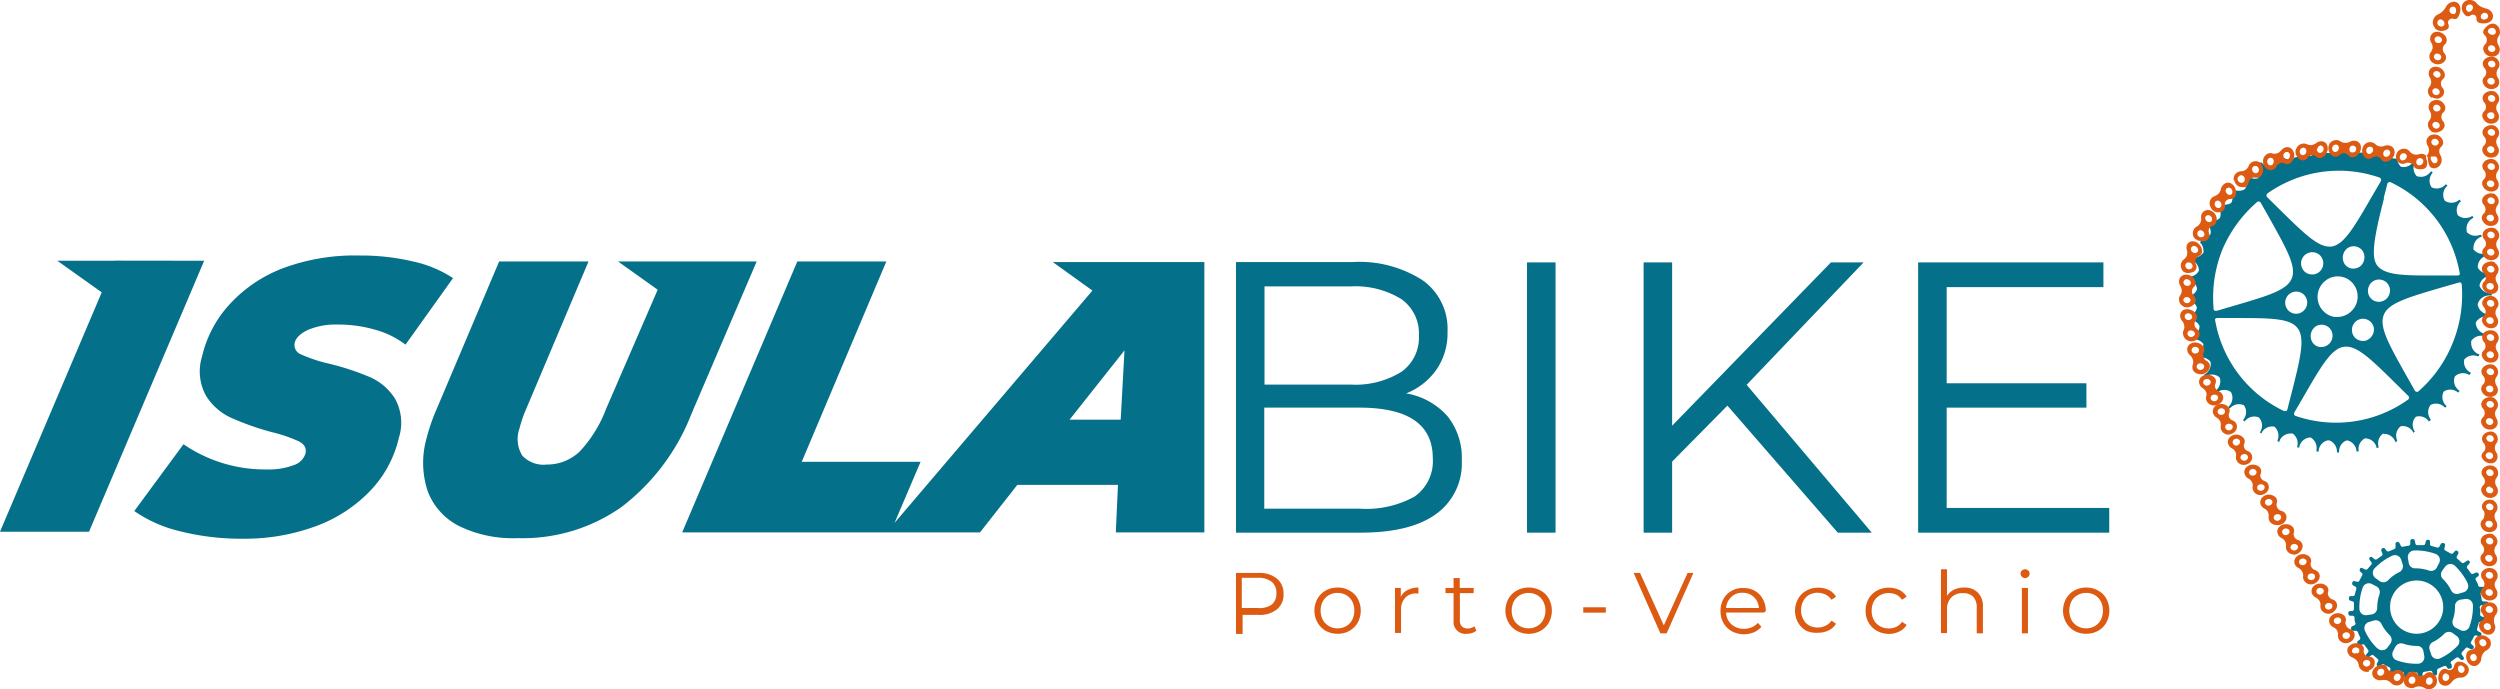
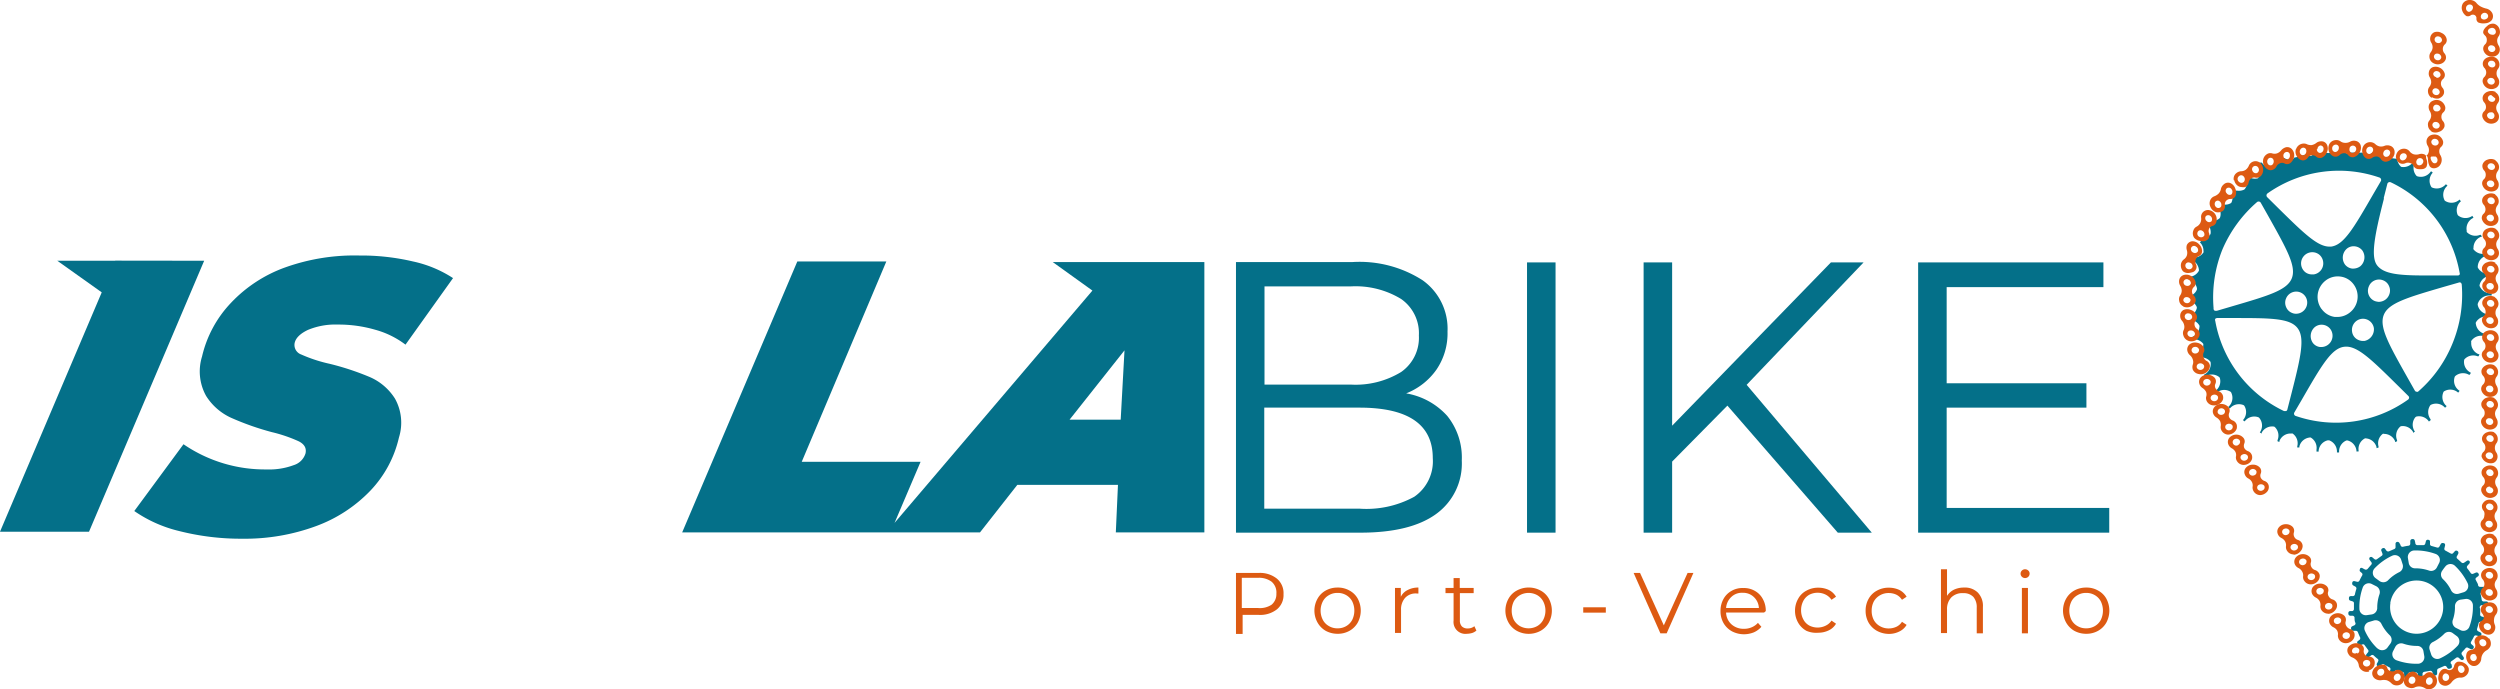
<svg xmlns="http://www.w3.org/2000/svg" viewBox="0 0 210.36 58">
  <defs>
    <style>.cls-1,.cls-3{fill:#047089;}.cls-1{fill-rule:evenodd;}.cls-2{fill:#dd5a12;}</style>
  </defs>
  <g id="Calque_2" data-name="Calque 2">
    <g id="Calque_1-2" data-name="Calque 1">
      <path class="cls-1" d="M209.57,24.87h.09v-.19h-.09a1,1,0,0,1-.92-.6.19.19,0,0,1,0-.13,1,1,0,0,1,.82-.74l.1,0,0-.18h-.08a1,1,0,0,1-1-.52.43.43,0,0,1,0-.11,1,1,0,0,1,.73-.89l.09,0-.05-.18-.08,0a1,1,0,0,1-1.05-.35.17.17,0,0,1,0-.12,1,1,0,0,1,.61-.93l.09,0-.07-.17-.08,0a1,1,0,0,1-1.12-.24.47.47,0,0,1,0-.1,1,1,0,0,1,.48-1.05l.09-.05-.1-.16-.07.05a1,1,0,0,1-1.1-.06.21.21,0,0,1-.08-.11A1,1,0,0,1,207,17l.07-.06-.11-.15-.07.06a1,1,0,0,1-1.14.06.16.16,0,0,1-.07-.09,1,1,0,0,1,.19-1.13l.07-.07-.13-.12-.06.06a1,1,0,0,1-1.08.23.16.16,0,0,1-.1-.08,1,1,0,0,1,.07-1.11l.06-.08-.14-.11-.06.07a1,1,0,0,1-1.08.36.17.17,0,0,1-.1-.06,1,1,0,0,1-.1-1.15l.05-.08-.16-.09,0,.08a1,1,0,0,1-1,.51.14.14,0,0,1-.12-.06,1,1,0,0,1-.28-.63,4,4,0,0,1-.5-.06.94.94,0,0,1-.56.16.2.2,0,0,1-.11,0,1,1,0,0,1-.31-.38,3.68,3.68,0,0,1-.57-.26,1,1,0,0,1-.51.26.2.2,0,0,1-.13,0,.91.91,0,0,1-.24-.24,5.68,5.68,0,0,1-.59,0l-.45,0a.69.69,0,0,1-.15.07h-.11a1,1,0,0,1-.22-.13h-.08a6.17,6.17,0,0,1-1,.09h-.08l-.08,0a.2.2,0,0,1-.13,0l-.06,0a4.58,4.58,0,0,1-.53,0,5,5,0,0,1-.56,0,.84.84,0,0,1-.28.25.2.2,0,0,1-.11,0A1.07,1.07,0,0,1,194,13a4.74,4.74,0,0,1-.95.26,1.07,1.07,0,0,1-.18.19.22.22,0,0,1-.13,0,1,1,0,0,1-.53-.15h-.09l-.42.16a1,1,0,0,1-.28.58.27.27,0,0,1-.1.06,1,1,0,0,1-1-.42h-.22l0,0a1,1,0,0,1-.07,1.11A.21.21,0,0,1,190,15a1,1,0,0,1-1.05-.35l-.05-.07,0,0c0,.05,0,.11,0,.16h0a1,1,0,0,1,0,1.15.27.27,0,0,1-.08.07,1,1,0,0,1-.64.07c-.11.14-.22.28-.34.41a1,1,0,0,1-.06.56.16.16,0,0,1-.08.1.91.91,0,0,1-.64.1c-.08.18-.16.36-.25.53a.94.94,0,0,1,0,.55.21.21,0,0,1-.06.1,1,1,0,0,1-.54.22l-.1.1c-.05.15-.11.3-.17.44a1.09,1.09,0,0,1,.07.51.27.27,0,0,1-.06.12,1,1,0,0,1-.55.28c-.09.12-.19.23-.29.34a1,1,0,0,1,.3.74.2.2,0,0,1,0,.11,1,1,0,0,1-1.07.41l-.09,0-.05.18.09,0a1,1,0,0,1,.73.83.31.31,0,0,1,0,.13,1,1,0,0,1-1,.5h-.09l0,.18h.08a1,1,0,0,1,.85.78.45.45,0,0,1,0,.11.93.93,0,0,1-.38.45,5.58,5.58,0,0,1,.13.69.9.9,0,0,1,.23.32.23.23,0,0,1,0,.14.93.93,0,0,1-.18.34s0,.07,0,.1a6,6,0,0,1,0,.61.91.91,0,0,1,.41.39.26.26,0,0,1,0,.11,1,1,0,0,1-.73.89l-.09,0,0,.18.09,0a1,1,0,0,1,1.05.35.25.25,0,0,1,0,.12,1,1,0,0,1-.61.93l-.09,0,.07.17.08,0a1,1,0,0,1,1.11.23.24.24,0,0,1,.06.11,1,1,0,0,1-.48,1l-.09.05.09.16.08-.05a1,1,0,0,1,1.1.06.21.21,0,0,1,.08.11,1,1,0,0,1-.36,1.06l-.07.06.11.14.07-.06a1,1,0,0,1,1.14-.06.16.16,0,0,1,.07.09,1,1,0,0,1-.19,1.13l-.07.07.13.13.06-.07a1,1,0,0,1,1.08-.23.18.18,0,0,1,.1.09,1,1,0,0,1-.07,1.11l-.06.07.14.11.06-.07A1,1,0,0,1,190,35.1a.21.21,0,0,1,.1.06,1,1,0,0,1,.1,1.15l-.05.08.16.09,0-.08a1,1,0,0,1,1-.51.17.17,0,0,1,.12.06,1,1,0,0,1,.21,1.09l0,.09.16.06,0-.08a1,1,0,0,1,1-.63.23.23,0,0,1,.11,0,1,1,0,0,1,.39,1.08l0,.09.18,0,0-.09a1,1,0,0,1,.83-.74.2.2,0,0,1,.13,0,1,1,0,0,1,.48,1V38l.18,0v-.09a1,1,0,0,1,.77-.86h.05l.06,0a1,1,0,0,1,.66.93v.09h.18V38a1,1,0,0,1,.6-.93.23.23,0,0,1,.14,0,1,1,0,0,1,.72.83l0,.09.18,0,0-.1a1,1,0,0,1,.53-1,.18.18,0,0,1,.11,0,1,1,0,0,1,.87.73l0,.09.17-.05,0-.09a1,1,0,0,1,.35-1.06.15.15,0,0,1,.13,0,1,1,0,0,1,.91.61l0,.08.17-.07,0-.09a1,1,0,0,1,.24-1.12.21.21,0,0,1,.1-.06,1,1,0,0,1,1,.48l0,.08.16-.1-.05-.08a1,1,0,0,1,.07-1.11.28.28,0,0,1,.11-.08,1,1,0,0,1,1,.35l.05.07.14-.11,0-.08a1,1,0,0,1-.05-1.14.2.2,0,0,1,.08-.08,1,1,0,0,1,1.13.19l.06.06.13-.14-.07-.06a1,1,0,0,1-.21-1.09.16.16,0,0,1,.08-.1,1,1,0,0,1,1.1.06l.07.06.12-.15-.08-.06a1,1,0,0,1-.34-1.09.21.21,0,0,1,.06-.1,1,1,0,0,1,1.14-.11l.08,0,.09-.16-.08-.05a1,1,0,0,1-.49-1,.17.17,0,0,1,.06-.12,1,1,0,0,1,1.08-.22l.08,0,.07-.18-.08,0a1,1,0,0,1-.61-1,.2.2,0,0,1,0-.11,1,1,0,0,1,1.07-.41l.09,0,.05-.19-.09,0a1,1,0,0,1-.73-.83.21.21,0,0,1,0-.13,1,1,0,0,1,1-.5h.09l0-.18h-.09a1,1,0,0,1-.84-.77.25.25,0,0,1,0-.12A1,1,0,0,1,209.57,24.87Zm-9-8.18.31-1.22a.21.21,0,0,1,.11-.13.23.23,0,0,1,.18,0,10.43,10.43,0,0,1,5.79,7.6.21.21,0,0,1,0,.17.2.2,0,0,1-.16.07H204.1c-2.28,0-3.51-.13-4.07-.84S199.78,19.88,200.6,16.69ZM194,22.92a.94.94,0,1,1,1.13-1.51.93.93,0,0,1,.35.62.94.94,0,0,1-.79,1.06h-.14A.91.91,0,0,1,194,22.92Zm.07,2.89a.94.94,0,0,1-.87.59.8.8,0,0,1-.34-.07.88.88,0,0,1-.5-.5.9.9,0,0,1,0-.72.92.92,0,1,1,1.71.7Zm.71,1.71a.91.91,0,0,1,.69-.19.93.93,0,0,1,.61.35h0a.95.95,0,0,1-.75,1.52h-.11a.89.89,0,0,1-.61-.35A1,1,0,0,1,194.78,27.52Zm.57-1.51a1.73,1.73,0,0,1,.32-2.39,1.66,1.66,0,0,1,1.25-.35,1.63,1.63,0,0,1,1.11.64h0a1.71,1.71,0,0,1-.31,2.39,1.68,1.68,0,0,1-1.05.37l-.2,0A1.64,1.64,0,0,1,195.35,26Zm2.13-5.09a.89.89,0,0,1,.69-.19.93.93,0,0,1,.61.35,1,1,0,0,1-.17,1.32,1,1,0,0,1-.58.2h-.11a.91.91,0,0,1-.61-.35A1,1,0,0,1,197.48,20.92Zm1.22,5.91a.93.93,0,0,1,1.05.8,1,1,0,0,1-.8,1.06h-.14a1,1,0,0,1-.55-.19.89.89,0,0,1-.35-.62A.94.94,0,0,1,198.7,26.83Zm.62-2.72a.92.92,0,0,1,1.21-.52.88.88,0,0,1,.5.5.9.9,0,0,1,0,.72.93.93,0,0,1-.5.51,1,1,0,0,1-.37.08,1.37,1.37,0,0,1-.34-.07A.93.93,0,0,1,199.32,24.11Zm-8.56-7.81a10.42,10.42,0,0,1,9.46-1.36.18.18,0,0,1,.12.12.2.2,0,0,1,0,.17l-.63,1.08c-1.65,2.86-2.48,4.3-3.56,4.44H196c-1,0-2.17-1.14-4.34-3.28l-.88-.87a.21.21,0,0,1,0-.31Zm-4.5,9.63A10.8,10.8,0,0,1,187,21,11,11,0,0,1,189.92,17a.21.21,0,0,1,.31.06l.61,1.08c1.59,2.84,2.4,4.27,2,5.28s-2,1.47-5.11,2.38l-1.19.35h-.06l-.11,0A.2.2,0,0,1,186.26,25.93Zm6.52,7.31-.31,1.21a.19.19,0,0,1-.11.14l-.08,0-.09,0A10.43,10.43,0,0,1,186.4,27a.21.21,0,0,1,0-.17.24.24,0,0,1,.16-.07h1.23c3.23,0,4.86,0,5.52.83S193.61,30,192.78,33.24Zm9.85.38A10.43,10.43,0,0,1,193.17,35a.2.2,0,0,1-.11-.3l.63-1.08c1.65-2.86,2.48-4.3,3.55-4.44s2.23,1,4.53,3.27l.88.87a.19.19,0,0,1,.06.16A.22.22,0,0,1,202.63,33.62Zm3.73-4.71a10.67,10.67,0,0,1-2.9,4.05.19.19,0,0,1-.13,0h0a.18.18,0,0,1-.14-.1l-.61-1.08c-1.6-2.84-2.4-4.27-2-5.28s2-1.47,5.11-2.38l1.19-.34a.2.2,0,0,1,.17,0,.24.24,0,0,1,.09.15A10.8,10.8,0,0,1,206.36,28.91Z" />
      <path class="cls-2" d="M107.42,48.67A1.58,1.58,0,0,1,108,50a1.55,1.55,0,0,1-.55,1.27,2.28,2.28,0,0,1-1.52.47h-1.37v1.6H104V48.21h1.9A2.28,2.28,0,0,1,107.42,48.67ZM107,50.88a1.16,1.16,0,0,0,.4-.93,1.19,1.19,0,0,0-.4-1,1.78,1.78,0,0,0-1.16-.33h-1.35v2.54h1.35A1.78,1.78,0,0,0,107,50.88Z" />
      <path class="cls-2" d="M111.55,53.08a1.86,1.86,0,0,1-.69-.7,2.05,2.05,0,0,1,0-2,1.76,1.76,0,0,1,.69-.69,2,2,0,0,1,1-.25,1.94,1.94,0,0,1,1,.25,1.72,1.72,0,0,1,.7.69,2.13,2.13,0,0,1,0,2,1.81,1.81,0,0,1-.7.7,2,2,0,0,1-1,.25A2.09,2.09,0,0,1,111.55,53.08Zm1.73-.4a1.32,1.32,0,0,0,.5-.52,1.78,1.78,0,0,0,0-1.56,1.32,1.32,0,0,0-.5-.52,1.4,1.4,0,0,0-.73-.19,1.37,1.37,0,0,0-.73.19,1.28,1.28,0,0,0-.51.52,1.7,1.7,0,0,0,0,1.56,1.28,1.28,0,0,0,.51.52,1.37,1.37,0,0,0,.73.19A1.4,1.4,0,0,0,113.28,52.68Z" />
      <path class="cls-2" d="M118.46,49.64a1.86,1.86,0,0,1,.89-.2v.5h-.12a1.21,1.21,0,0,0-1,.37,1.44,1.44,0,0,0-.34,1v1.95h-.51V49.47h.49v.75A1.22,1.22,0,0,1,118.46,49.64Z" />
      <path class="cls-2" d="M124.23,53.06a1.07,1.07,0,0,1-.35.2,1.76,1.76,0,0,1-.45.07,1,1,0,0,1-1.12-1.11V49.91h-.68v-.44h.68v-.83h.52v.83H124v.44h-1.16v2.28a.71.71,0,0,0,.17.52.66.66,0,0,0,.49.17.84.84,0,0,0,.31-.05.77.77,0,0,0,.25-.14Z" />
      <path class="cls-2" d="M127.63,53.08a1.81,1.81,0,0,1-.7-.7,2.05,2.05,0,0,1,0-2,1.72,1.72,0,0,1,.7-.69,2.09,2.09,0,0,1,2,0,1.72,1.72,0,0,1,.7.69,2.13,2.13,0,0,1,0,2,1.81,1.81,0,0,1-.7.7,2.09,2.09,0,0,1-2,0Zm1.72-.4a1.32,1.32,0,0,0,.5-.52,1.7,1.7,0,0,0,0-1.56,1.32,1.32,0,0,0-.5-.52,1.5,1.5,0,0,0-1.46,0,1.41,1.41,0,0,0-.51.52,1.78,1.78,0,0,0,0,1.56,1.41,1.41,0,0,0,.51.52,1.5,1.5,0,0,0,1.46,0Z" />
      <path class="cls-2" d="M133.22,51.1h1.9v.45h-1.9Z" />
      <path class="cls-2" d="M142.49,48.21l-2.25,5.08h-.53l-2.25-5.08H138l2,4.41,2-4.41Z" />
      <path class="cls-2" d="M148.44,51.54h-3.2a1.38,1.38,0,0,0,.46,1,1.51,1.51,0,0,0,1.05.37,1.57,1.57,0,0,0,.65-.13,1.46,1.46,0,0,0,.52-.37l.29.33a1.78,1.78,0,0,1-.64.47,2.24,2.24,0,0,1-.84.16,2.19,2.19,0,0,1-1-.25,1.84,1.84,0,0,1-.71-.7,2,2,0,0,1-.25-1,2.05,2.05,0,0,1,.24-1,1.71,1.71,0,0,1,.67-.69,1.8,1.8,0,0,1,1-.25,1.83,1.83,0,0,1,1,.25,1.69,1.69,0,0,1,.66.69,2,2,0,0,1,.24,1Zm-2.77-1.3a1.4,1.4,0,0,0-.43.92H148a1.35,1.35,0,0,0-.42-.92,1.3,1.3,0,0,0-.94-.36A1.28,1.28,0,0,0,145.67,50.24Z" />
      <path class="cls-2" d="M152,53.08a1.79,1.79,0,0,1-.7-.69,2,2,0,0,1-.26-1,2,2,0,0,1,.26-1,1.66,1.66,0,0,1,.7-.69,2,2,0,0,1,1-.25,2.07,2.07,0,0,1,.88.19,1.46,1.46,0,0,1,.61.57l-.38.26a1.31,1.31,0,0,0-.48-.43,1.53,1.53,0,0,0-1.38,0,1.28,1.28,0,0,0-.51.52,1.67,1.67,0,0,0-.19.78,1.61,1.61,0,0,0,.19.78,1.22,1.22,0,0,0,.51.52,1.53,1.53,0,0,0,1.38,0,1.2,1.2,0,0,0,.48-.42l.38.26a1.38,1.38,0,0,1-.61.56,2,2,0,0,1-.88.2A2.07,2.07,0,0,1,152,53.08Z" />
      <path class="cls-2" d="M157.93,53.08a1.86,1.86,0,0,1-.7-.69,2,2,0,0,1-.25-1,2,2,0,0,1,.25-1,1.72,1.72,0,0,1,.7-.69,2,2,0,0,1,1-.25,2.11,2.11,0,0,1,.89.19,1.52,1.52,0,0,1,.61.57l-.39.26a1.21,1.21,0,0,0-.47-.43,1.53,1.53,0,0,0-.64-.14,1.43,1.43,0,0,0-.74.19,1.37,1.37,0,0,0-.52.52,1.66,1.66,0,0,0-.18.78,1.61,1.61,0,0,0,.18.78,1.3,1.3,0,0,0,.52.52,1.43,1.43,0,0,0,.74.19,1.53,1.53,0,0,0,.64-.14,1.12,1.12,0,0,0,.47-.42l.39.26a1.4,1.4,0,0,1-.62.56,1.93,1.93,0,0,1-.88.2A2.13,2.13,0,0,1,157.93,53.08Z" />
      <path class="cls-2" d="M166.42,49.86a1.61,1.61,0,0,1,.43,1.22v2.21h-.52V51.13a1.31,1.31,0,0,0-.29-.91,1.13,1.13,0,0,0-.85-.31,1.31,1.31,0,0,0-1,.36,1.41,1.41,0,0,0-.36,1v2h-.51V47.9h.51v2.24a1.46,1.46,0,0,1,.58-.52,1.93,1.93,0,0,1,.85-.18A1.54,1.54,0,0,1,166.42,49.86Z" />
      <path class="cls-2" d="M170.13,48.53a.36.36,0,0,1,0-.52.37.37,0,0,1,.27-.11.39.39,0,0,1,.27.11.34.34,0,0,1,.11.25.37.37,0,0,1-.11.27.39.39,0,0,1-.27.11A.37.37,0,0,1,170.13,48.53Zm0,.94h.51v3.82h-.51Z" />
      <path class="cls-2" d="M174.54,53.08a1.86,1.86,0,0,1-.69-.7,2.05,2.05,0,0,1,0-2,1.76,1.76,0,0,1,.69-.69,2,2,0,0,1,1-.25,1.92,1.92,0,0,1,1,.25,1.72,1.72,0,0,1,.7.69,2.13,2.13,0,0,1,0,2,1.81,1.81,0,0,1-.7.7,2,2,0,0,1-1,.25A2.09,2.09,0,0,1,174.54,53.08Zm1.73-.4a1.32,1.32,0,0,0,.5-.52,1.78,1.78,0,0,0,0-1.56,1.32,1.32,0,0,0-.5-.52,1.4,1.4,0,0,0-.73-.19,1.37,1.37,0,0,0-.73.19,1.28,1.28,0,0,0-.51.52,1.78,1.78,0,0,0,0,1.56,1.28,1.28,0,0,0,.51.52,1.37,1.37,0,0,0,.73.19A1.4,1.4,0,0,0,176.27,52.68Z" />
      <polygon class="cls-3" points="9.7 21.93 9.69 21.94 4.82 21.94 8.56 24.6 0 44.74 7.49 44.74 17.18 21.94 9.7 21.93" />
      <path class="cls-3" d="M25.91,27.76a6,6,0,0,1,2.51-.45,11.06,11.06,0,0,1,3.13.43A7.45,7.45,0,0,1,34.12,29l4-5.6A10,10,0,0,0,34.75,22a19,19,0,0,0-4.5-.5A17.31,17.31,0,0,0,24,22.5a11.72,11.72,0,0,0-4.58,3A9.73,9.73,0,0,0,17,30a4.23,4.23,0,0,0,.34,3.31,4.87,4.87,0,0,0,2.12,1.85,23,23,0,0,0,3.41,1.2,12.27,12.27,0,0,1,2.28.78c.46.24.65.56.56,1a1.49,1.49,0,0,1-1,1,5.89,5.89,0,0,1-2.27.36,12.12,12.12,0,0,1-7-2.12L11.3,43a11.21,11.21,0,0,0,3.8,1.69,21.1,21.1,0,0,0,5.28.64,17.29,17.29,0,0,0,6.21-1.06,12.1,12.1,0,0,0,4.59-3,9.57,9.57,0,0,0,2.39-4.46,4.16,4.16,0,0,0-.33-3.26,4.71,4.71,0,0,0-2.14-1.83,22.52,22.52,0,0,0-3.37-1.11,12.3,12.3,0,0,1-2.38-.78.85.85,0,0,1-.55-1C24.9,28.43,25.26,28.07,25.91,27.76Z" />
-       <path class="cls-3" d="M63.67,22H52l3.34,2.38L51,34.4A10.81,10.81,0,0,1,48.77,38,4,4,0,0,1,46,39.09a2.45,2.45,0,0,1-2.05-.75,2.65,2.65,0,0,1-.24-2.28,10.26,10.26,0,0,1,.57-1.66L49.52,22H42L36.7,34.52a15.64,15.64,0,0,0-.82,2.41A7.54,7.54,0,0,0,36,41.36a5.44,5.44,0,0,0,2.66,2.92,10.37,10.37,0,0,0,4.92,1,14.41,14.41,0,0,0,8.73-2.63,18.09,18.09,0,0,0,5.87-7.82Z" />
      <path class="cls-3" d="M94.1,22.05H88.58l3.34,2.4L75.27,44l2.19-5.14h-10L74.58,22H67.09L57.4,44.8l17.51,0h7.55l3.14-4h8.47l-.18,4h7.45V22.05Zm.2,13.26H90l4.62-5.83Z" />
      <path class="cls-3" d="M118.32,33.1a5.61,5.61,0,0,0,2.55-2,5.4,5.4,0,0,0,.93-3.2,5,5,0,0,0-2.1-4.32,9.83,9.83,0,0,0-5.89-1.53H104V44.82h10.46q4.22,0,6.38-1.57a5.23,5.23,0,0,0,2.16-4.5A5.57,5.57,0,0,0,121.78,35,6,6,0,0,0,118.32,33.1Zm-11.92-9h7.24a7.36,7.36,0,0,1,4.26,1.06,3.51,3.51,0,0,1,1.49,3.07,3.51,3.51,0,0,1-1.49,3.07,7.36,7.36,0,0,1-4.26,1.06H106.4ZM119,41.8a8.4,8.4,0,0,1-4.62,1h-8V34.3h8q6.18,0,6.18,4.25A3.62,3.62,0,0,1,119,41.8Z" />
      <rect class="cls-3" x="128.49" y="22.08" width="2.4" height="22.74" />
      <polygon class="cls-3" points="156.81 22.08 154.06 22.08 140.7 35.82 140.7 22.08 138.3 22.08 138.3 44.82 140.7 44.82 140.7 38.84 145.35 34.13 154.64 44.82 157.5 44.82 146.97 32.38 156.81 22.08" />
      <polygon class="cls-3" points="163.8 42.74 163.8 34.3 175.56 34.3 175.56 32.25 163.8 32.25 163.8 24.16 176.99 24.16 176.99 22.08 161.4 22.08 161.4 44.82 177.48 44.82 177.48 42.74 163.8 42.74" />
      <path class="cls-3" d="M201.66,55.56a.54.54,0,0,1-.3-.76l.19-.37a.56.56,0,0,1,.67-.27,3.48,3.48,0,0,0,1.16.19.53.53,0,0,1,.54.46l.07.41a.55.55,0,0,1-.52.63,4.87,4.87,0,0,1-1.81-.29Zm-1.62-1A4.76,4.76,0,0,1,199,53.09a.54.54,0,0,1,.32-.75l.4-.12a.54.54,0,0,1,.66.27,3.46,3.46,0,0,0,.69.95.54.54,0,0,1,.07.71l-.25.34a.56.56,0,0,1-.82.08Zm1.09-3.83A2.24,2.24,0,1,1,203,53.3a2.24,2.24,0,0,1-1.86-2.56Zm-2.6.51a4.81,4.81,0,0,1,.28-1.8.54.54,0,0,1,.76-.3l.38.19a.56.56,0,0,1,.27.67,3.47,3.47,0,0,0-.19,1.15.55.55,0,0,1-.46.55l-.41.06a.54.54,0,0,1-.63-.52Zm1.69-2.35-.34-.25a.55.55,0,0,1-.08-.81,4.92,4.92,0,0,1,1.49-1.07.55.55,0,0,1,.75.33l.13.4a.55.55,0,0,1-.28.65,3.27,3.27,0,0,0-.95.69.56.56,0,0,1-.72.06Zm2.91-2.57a4.84,4.84,0,0,1,1.81.29.54.54,0,0,1,.3.76l-.19.37a.54.54,0,0,1-.66.27,3.57,3.57,0,0,0-1.16-.19.53.53,0,0,1-.55-.46l-.07-.41a.55.55,0,0,1,.52-.63Zm3.43,1.28a5,5,0,0,1,1.08,1.48.55.55,0,0,1-.33.75l-.4.12a.54.54,0,0,1-.66-.27,3.27,3.27,0,0,0-.69-.95.54.54,0,0,1-.06-.71c.08-.12.16-.23.25-.34a.55.55,0,0,1,.81-.08Zm1.52,3.32a4.82,4.82,0,0,1-.29,1.8.54.54,0,0,1-.76.3l-.38-.19a.55.55,0,0,1-.26-.67,3.22,3.22,0,0,0,.18-1.15.56.56,0,0,1,.46-.55l.42-.06a.55.55,0,0,1,.63.52Zm-1.7,2.35.34.25a.55.55,0,0,1,.08.81,4.8,4.8,0,0,1-1.49,1.07.54.54,0,0,1-.74-.33l-.13-.4a.53.53,0,0,1,.28-.65,3.56,3.56,0,0,0,.95-.69.55.55,0,0,1,.71-.06Zm-3.76,3.64a2.09,2.09,0,0,0,0-.21.17.17,0,0,1,.18-.12h.48a.18.18,0,0,1,.17.14c0,.06,0,.13,0,.2a.17.17,0,0,0,.18.13h.05a.16.16,0,0,0,.16-.16,1.41,1.41,0,0,0,0-.2.18.18,0,0,1,.15-.16l.47-.08a.18.18,0,0,1,.2.09l.08.2a.19.19,0,0,0,.21.09l0,0a.17.17,0,0,0,.12-.19c0-.07,0-.14,0-.2a.18.18,0,0,1,.11-.19l.44-.19a.19.19,0,0,1,.21,0l.13.18a.18.18,0,0,0,.22,0l.05,0a.17.17,0,0,0,.07-.21c0-.07,0-.13-.08-.19a.17.17,0,0,1,.06-.21c.14-.09.26-.18.39-.28a.18.18,0,0,1,.22,0l.17.15a.17.17,0,0,0,.22,0l0,0a.18.18,0,0,0,0-.23l-.12-.17a.18.18,0,0,1,0-.22c.11-.12.22-.23.32-.36a.17.17,0,0,1,.21,0l.21.1a.16.16,0,0,0,.21-.05l0,0a.17.17,0,0,0,0-.23l-.17-.15a.17.17,0,0,1,0-.21c.08-.14.16-.28.23-.42a.16.16,0,0,1,.19-.09l.24.06a.17.17,0,0,0,.19-.1l0,0a.17.17,0,0,0-.07-.21l-.21-.11a.18.18,0,0,1-.08-.2c.05-.15.09-.31.13-.46a.16.16,0,0,1,.17-.13h.24c.09,0,.11-.06.12-.15s0,0,0-.05h0c0-.09,0-.16-.08-.18l-.2-.07a.16.16,0,0,1-.12-.17,3.87,3.87,0,0,0,0-.48A.16.16,0,0,1,209,51l.25-.05a.17.17,0,0,0,.13-.18v0a.16.16,0,0,0-.16-.16l-.24,0a.16.16,0,0,1-.16-.14,3.55,3.55,0,0,0-.09-.47.16.16,0,0,1,.1-.19l.23-.11a.16.16,0,0,0,.09-.2v0a.17.17,0,0,0-.19-.12l-.25,0a.18.18,0,0,1-.19-.11c0-.15-.12-.29-.18-.44a.16.16,0,0,1,0-.21l.2-.15a.17.17,0,0,0,0-.22l0,0a.17.17,0,0,0-.21-.07l-.23.1a.17.17,0,0,1-.21-.07c-.09-.13-.18-.26-.28-.38a.18.18,0,0,1,0-.22l.17-.19a.17.17,0,0,0,0-.22l0,0a.17.17,0,0,0-.22,0l-.21.14a.18.18,0,0,1-.22,0l-.35-.32a.16.16,0,0,1-.05-.21,2.42,2.42,0,0,0,.12-.23.18.18,0,0,0-.06-.21l0,0a.17.17,0,0,0-.22,0l-.17.19a.17.17,0,0,1-.21,0l-.42-.23a.16.16,0,0,1-.09-.19l.06-.25a.17.17,0,0,0-.1-.19l-.05,0a.18.18,0,0,0-.21.07l-.12.22a.16.16,0,0,1-.2.08l-.46-.13a.16.16,0,0,1-.13-.17v-.21c0-.09-.07-.13-.15-.14h0s0,0,0,0a.16.16,0,0,0-.19.1l-.06.23a.17.17,0,0,1-.18.12l-.48,0a.17.17,0,0,1-.17-.13,2,2,0,0,0-.05-.24.16.16,0,0,0-.17-.14h-.05a.18.18,0,0,0-.16.16c0,.09,0,.17,0,.24a.17.17,0,0,1-.15.16,3.89,3.89,0,0,0-.47.09.18.18,0,0,1-.19-.1c0-.07-.07-.14-.1-.22a.19.19,0,0,0-.21-.09l0,0a.16.16,0,0,0-.12.18c0,.09,0,.16,0,.23a.17.17,0,0,1-.11.19l-.44.19a.19.19,0,0,1-.21-.05l-.14-.19a.18.18,0,0,0-.22,0l0,0a.16.16,0,0,0-.07.21,1.8,1.8,0,0,1,.08.21.15.15,0,0,1-.06.2l-.39.28a.17.17,0,0,1-.21,0l-.18-.15a.17.17,0,0,0-.22,0l0,0a.17.17,0,0,0,0,.22l.13.18a.16.16,0,0,1,0,.21l-.31.36a.2.2,0,0,1-.22.05l-.19-.1a.17.17,0,0,0-.22,0l0,.05a.17.17,0,0,0,0,.22l.16.14a.17.17,0,0,1,0,.21c-.08.14-.15.28-.22.42a.17.17,0,0,1-.2.09l-.21-.05a.16.16,0,0,0-.19.1l0,.05a.18.18,0,0,0,.08.21l.18.1a.18.18,0,0,1,.08.21,3.74,3.74,0,0,0-.12.45.18.18,0,0,1-.18.14,1.07,1.07,0,0,0-.18,0c-.08,0-.13.06-.14.14h0s0,0,0,.06a.16.16,0,0,0,.11.18l.19.06a.16.16,0,0,1,.12.18c0,.15,0,.31,0,.47a.18.18,0,0,1-.14.17l-.2,0a.16.16,0,0,0-.13.17v.06a.17.17,0,0,0,.16.16h.2a.18.18,0,0,1,.16.15c0,.15,0,.31.08.46a.18.18,0,0,1-.1.2l-.18.08a.18.18,0,0,0-.09.2l0,.06a.18.18,0,0,0,.19.12l.19,0a.19.19,0,0,1,.19.11c.06.15.12.3.19.44a.19.19,0,0,1-.05.21l-.16.12a.16.16,0,0,0,0,.21l0,.06a.17.17,0,0,0,.21.07l.18-.07a.15.15,0,0,1,.2.06l.28.38a.16.16,0,0,1,0,.22l-.12.15a.17.17,0,0,0,0,.22l0,0a.18.18,0,0,0,.23,0l.15-.11a.17.17,0,0,1,.22,0,3.65,3.65,0,0,0,.36.31.17.17,0,0,1,0,.21,1,1,0,0,1-.09.17.19.19,0,0,0,.06.22l0,0a.17.17,0,0,0,.22,0l.13-.14a.16.16,0,0,1,.21,0l.42.23a.16.16,0,0,1,.1.19,1.33,1.33,0,0,0-.05.19.17.17,0,0,0,.1.2l0,0a.18.18,0,0,0,.22-.07l.09-.17a.18.18,0,0,1,.2-.08l.46.13a.16.16,0,0,1,.13.17v.2a.2.2,0,0,0,.14.2s0,0,0,0h0a.19.19,0,0,0,.2-.14Z" />
      <path class="cls-2" d="M204.69,57.24c0-.17-.17-.28-.31-.24a.33.33,0,0,0-.25.34.27.27,0,0,0,.31.28A.33.33,0,0,0,204.69,57.24Zm-1.46.06a.29.29,0,0,0-.17-.36.3.3,0,0,0-.36.2.28.28,0,0,0,.16.39A.29.29,0,0,0,203.23,57.3Zm1.77.29a.7.7,0,0,1-.51.4.63.63,0,0,1-.44-.08,1,1,0,0,0-.44-.15h0a.86.86,0,0,0-.46.1.66.66,0,0,1-.46,0,.57.57,0,0,1-.41-.43c0-.19,0-.42.18-.6a.78.78,0,0,1,.54-.32.47.47,0,0,1,.41.21.43.43,0,0,0,.3.16h0a.47.47,0,0,0,.33-.14.55.55,0,0,1,.44-.18.49.49,0,0,1,.25.12A.87.87,0,0,1,205,57,.77.77,0,0,1,205,57.59Z" />
      <path class="cls-2" d="M207.29,56.11a.3.3,0,0,0-.4-.06.37.37,0,0,0,0,.44.25.25,0,0,0,.4.06A.31.31,0,0,0,207.29,56.11Zm-1.22.8a.3.3,0,0,0-.34-.24.34.34,0,0,0-.2.37.26.26,0,0,0,.33.25A.31.31,0,0,0,206.07,56.91Zm1.66-.67a.66.66,0,0,1-.23.61.67.67,0,0,1-.42.17.78.78,0,0,0-.45.09h0a1.1,1.1,0,0,0-.36.32.77.77,0,0,1-.39.26.62.62,0,0,1-.58-.19.79.79,0,0,1-.12-.61.84.84,0,0,1,.3-.54.41.41,0,0,1,.46,0,.38.38,0,0,0,.33,0h0a.46.46,0,0,0,.22-.27.49.49,0,0,1,.28-.39.64.64,0,0,1,.28,0,.59.59,0,0,1,.29.1A.75.75,0,0,1,207.73,56.24Z" />
      <path class="cls-2" d="M209,53.81a.28.28,0,0,0-.37.14.36.36,0,0,0,.18.4.27.27,0,0,0,.39-.14A.33.33,0,0,0,209,53.81Zm-.66,1.3a.31.31,0,0,0-.41,0,.33.33,0,0,0,0,.42.27.27,0,0,0,.41,0A.3.3,0,0,0,208.29,55.11Zm1.11-1.39a.72.72,0,0,1,.11.64.82.82,0,0,1-.29.34.89.89,0,0,0-.34.3h0a.9.9,0,0,0-.15.46.65.65,0,0,1-.21.41.54.54,0,0,1-.58.14.77.77,0,0,1-.42-.46.84.84,0,0,1,0-.62.46.46,0,0,1,.39-.25.47.47,0,0,0,.29-.18v0a.47.47,0,0,0,0-.35.51.51,0,0,1,.07-.48.52.52,0,0,1,.22-.16.66.66,0,0,1,.32-.05A.73.73,0,0,1,209.4,53.72Z" />
      <path class="cls-2" d="M209.43,51a.27.27,0,0,0-.28.28.33.33,0,0,0,.32.29.28.28,0,0,0,.3-.29A.34.34,0,0,0,209.43,51Zm-.06,1.46a.29.29,0,0,0-.37.15.32.32,0,0,0,.2.37.27.27,0,0,0,.39-.14A.31.31,0,0,0,209.37,52.46Zm.46-1.7a.68.68,0,0,1,.32.51.65.65,0,0,1-.12.42.71.71,0,0,0-.17.41h0a.82.82,0,0,0,.06.46.61.61,0,0,1,0,.46.56.56,0,0,1-.45.38.76.76,0,0,1-.59-.2.79.79,0,0,1-.29-.55.41.41,0,0,1,.23-.41A.4.4,0,0,0,209,52h0a.56.56,0,0,0-.11-.35.51.51,0,0,1-.13-.49.54.54,0,0,1,.15-.25.57.57,0,0,1,.28-.17A.82.82,0,0,1,209.83,50.76Z" />
      <path class="cls-2" d="M209.44,48.12a.27.27,0,0,0-.28.29.35.35,0,0,0,.34.28.26.26,0,0,0,.28-.28A.33.33,0,0,0,209.44,48.12Zm.05,1.46a.3.3,0,0,0-.35.22.32.32,0,0,0,.28.33.27.27,0,0,0,.34-.22A.3.3,0,0,0,209.49,49.58Zm.35-1.7a.65.65,0,0,1,.32.52.59.59,0,0,1-.1.39.7.7,0,0,0-.15.39h0a.73.73,0,0,0,.14.42.64.64,0,0,1,.09.41.55.55,0,0,1-.34.45.75.75,0,0,1-.62,0,.84.84,0,0,1-.43-.5.48.48,0,0,1,.17-.49.51.51,0,0,0,.13-.33v0a.58.58,0,0,0-.12-.36.55.55,0,0,1-.15-.51.53.53,0,0,1,.15-.26.78.78,0,0,1,.28-.17A.81.81,0,0,1,209.84,47.88Z" />
      <path class="cls-2" d="M209.46,45.25a.28.28,0,0,0-.29.28.36.36,0,0,0,.34.28.27.27,0,0,0,.29-.28A.33.33,0,0,0,209.46,45.25Zm0,1.45a.3.3,0,0,0-.35.23.35.35,0,0,0,.28.33.29.29,0,0,0,.35-.23A.32.32,0,0,0,209.5,46.7Zm.35-1.69a.67.67,0,0,1,.33.51.58.58,0,0,1-.11.39.69.69,0,0,0-.14.39h0a.69.69,0,0,0,.13.42.61.61,0,0,1,.09.4.56.56,0,0,1-.33.46.82.82,0,0,1-.63,0,.74.74,0,0,1-.42-.5.47.47,0,0,1,.16-.48.47.47,0,0,0,.13-.34v0a.6.6,0,0,0-.12-.36.54.54,0,0,1-.15-.51.71.71,0,0,1,.16-.26.61.61,0,0,1,.27-.16A.77.77,0,0,1,209.85,45Z" />
      <path class="cls-2" d="M209.47,42.37a.28.28,0,0,0-.29.28.35.35,0,0,0,.34.28.26.26,0,0,0,.29-.28A.34.34,0,0,0,209.47,42.37Zm0,1.46a.28.28,0,0,0-.34.22.32.32,0,0,0,.27.33.29.29,0,0,0,.35-.22A.3.3,0,0,0,209.51,43.83Zm.35-1.7a.66.66,0,0,1,.33.51.62.62,0,0,1-.1.39.66.66,0,0,0-.15.4h0a.83.83,0,0,0,.13.42.64.64,0,0,1,.09.41.54.54,0,0,1-.33.45.78.78,0,0,1-.63,0,.75.75,0,0,1-.42-.49.49.49,0,0,1,.16-.49.52.52,0,0,0,.14-.34v0A.57.57,0,0,0,209,43a.56.56,0,0,1-.15-.51.67.67,0,0,1,.16-.25.57.57,0,0,1,.28-.17A.79.79,0,0,1,209.86,42.13Z" />
      <path class="cls-2" d="M209.48,39.49a.27.27,0,0,0-.28.29.35.35,0,0,0,.34.28.26.26,0,0,0,.28-.28A.34.34,0,0,0,209.48,39.49Zm.05,1.46a.3.3,0,0,0-.35.22.32.32,0,0,0,.28.33.27.27,0,0,0,.34-.22A.3.3,0,0,0,209.53,41Zm.35-1.7a.65.65,0,0,1,.32.52.59.59,0,0,1-.1.39.63.63,0,0,0-.15.39h0a.73.73,0,0,0,.14.42.64.64,0,0,1,.09.41.55.55,0,0,1-.34.45.75.75,0,0,1-.62,0,.81.81,0,0,1-.43-.5.5.5,0,0,1,.16-.49.47.47,0,0,0,.14-.33v0a.53.53,0,0,0-.13-.36.57.57,0,0,1-.14-.51.53.53,0,0,1,.15-.26.78.78,0,0,1,.28-.17A.82.82,0,0,1,209.88,39.25Z" />
      <path class="cls-2" d="M209.5,36.62a.27.27,0,0,0-.29.28.35.35,0,0,0,.34.28.25.25,0,0,0,.28-.28A.31.31,0,0,0,209.5,36.62Zm0,1.45a.3.3,0,0,0-.35.23.34.34,0,0,0,.28.33.29.29,0,0,0,.35-.23A.32.32,0,0,0,209.54,38.07Zm.35-1.69a.63.63,0,0,1,.32.51.57.57,0,0,1-.1.39.62.62,0,0,0-.14.39h0a.67.67,0,0,0,.13.42.61.61,0,0,1,.09.4.57.57,0,0,1-.34.46.81.81,0,0,1-1-.53A.48.48,0,0,1,209,38a.51.51,0,0,0,.13-.34v0a.6.6,0,0,0-.12-.36.54.54,0,0,1-.15-.51.6.6,0,0,1,.16-.26.61.61,0,0,1,.27-.16A.77.77,0,0,1,209.89,36.38Z" />
      <path class="cls-2" d="M209.51,33.74a.28.28,0,0,0-.29.28.35.35,0,0,0,.34.28.26.26,0,0,0,.29-.28A.34.34,0,0,0,209.51,33.74Zm0,1.46a.27.27,0,0,0-.34.22.32.32,0,0,0,.27.33.28.28,0,0,0,.35-.22A.31.31,0,0,0,209.55,35.2Zm.35-1.7a.69.69,0,0,1,.33.51.62.62,0,0,1-.1.39.66.66,0,0,0-.15.4h0a.83.83,0,0,0,.13.42.64.64,0,0,1,.09.41.56.56,0,0,1-.33.45.77.77,0,0,1-.63,0,.75.75,0,0,1-.42-.49.49.49,0,0,1,.16-.49.47.47,0,0,0,.13-.34v0a.51.51,0,0,0-.12-.36.54.54,0,0,1-.15-.51.67.67,0,0,1,.16-.25.55.55,0,0,1,.27-.17A.81.81,0,0,1,209.9,33.5Z" />
      <path class="cls-2" d="M209.52,31a.28.28,0,0,0-.29.28.37.37,0,0,0,.34.28.26.26,0,0,0,.29-.28A.33.33,0,0,0,209.52,31Zm0,1.45a.29.29,0,0,0-.34.22.31.31,0,0,0,.27.33.27.27,0,0,0,.35-.22A.3.3,0,0,0,209.56,32.45Zm.35-1.7a.66.66,0,0,1,.33.52.65.65,0,0,1-.1.39.63.63,0,0,0-.15.39h0a.8.8,0,0,0,.13.42.72.72,0,0,1,.1.41.54.54,0,0,1-.34.45.77.77,0,0,1-.63,0,.79.79,0,0,1-.42-.5.5.5,0,0,1,.16-.49.52.52,0,0,0,.14-.33v0a.53.53,0,0,0-.13-.36.55.55,0,0,1-.15-.51.63.63,0,0,1,.16-.26.78.78,0,0,1,.28-.17A.79.79,0,0,1,209.91,30.75Z" />
      <path class="cls-2" d="M209.53,28.12a.26.26,0,0,0-.28.28.34.34,0,0,0,.34.28.25.25,0,0,0,.28-.28A.32.32,0,0,0,209.53,28.12Zm.05,1.45a.3.3,0,0,0-.35.23.34.34,0,0,0,.28.33.28.28,0,0,0,.34-.23A.31.31,0,0,0,209.58,29.57Zm.35-1.69a.65.65,0,0,1,.32.51.57.57,0,0,1-.1.39.66.66,0,0,0-.15.39h0a.75.75,0,0,0,.14.42.61.61,0,0,1,.09.4.57.57,0,0,1-.34.46.79.79,0,0,1-.62,0,.76.76,0,0,1-.43-.5.46.46,0,0,1,.17-.48.51.51,0,0,0,.13-.34v0a.55.55,0,0,0-.13-.36.56.56,0,0,1-.14-.51A.57.57,0,0,1,209,28a.64.64,0,0,1,.28-.16A.78.78,0,0,1,209.93,27.88Z" />
      <path class="cls-2" d="M209.55,25.24a.28.28,0,0,0-.29.28.36.36,0,0,0,.34.29.26.26,0,0,0,.28-.29A.32.32,0,0,0,209.55,25.24Zm0,1.46a.3.3,0,0,0-.35.22.33.33,0,0,0,.28.33.28.28,0,0,0,.35-.22A.31.31,0,0,0,209.59,26.7Zm.35-1.7a.69.69,0,0,1,.33.51.56.56,0,0,1-.11.39.65.65,0,0,0-.14.4h0a.65.65,0,0,0,.13.42.64.64,0,0,1,.09.41.55.55,0,0,1-.34.45.78.78,0,0,1-1-.52.47.47,0,0,1,.16-.49.47.47,0,0,0,.13-.34v0a.62.62,0,0,0-.12-.36.53.53,0,0,1-.15-.51.56.56,0,0,1,.16-.25.62.62,0,0,1,.27-.17A.81.81,0,0,1,209.94,25Z" />
      <path class="cls-2" d="M209.56,22.37a.28.28,0,0,0-.29.28.36.36,0,0,0,.34.28.27.27,0,0,0,.29-.28A.33.33,0,0,0,209.56,22.37Zm0,1.45a.29.29,0,0,0-.34.22.31.31,0,0,0,.27.33.28.28,0,0,0,.35-.22A.3.3,0,0,0,209.6,23.82Zm.35-1.7a.66.66,0,0,1,.33.52.65.65,0,0,1-.1.39.63.63,0,0,0-.15.39h0a.79.79,0,0,0,.13.41.64.64,0,0,1,.09.41.53.53,0,0,1-.33.45.79.79,0,0,1-1-.52.5.5,0,0,1,.16-.49.46.46,0,0,0,.13-.33v0A.53.53,0,0,0,209,23a.55.55,0,0,1-.15-.51.63.63,0,0,1,.16-.26.59.59,0,0,1,.28-.16A.75.75,0,0,1,210,22.12Z" />
      <path class="cls-2" d="M209.57,19.49a.27.27,0,0,0-.28.28.34.34,0,0,0,.33.28.26.26,0,0,0,.29-.28A.33.33,0,0,0,209.57,19.49Zm.05,1.45a.3.3,0,0,0-.35.23.33.33,0,0,0,.28.33.28.28,0,0,0,.34-.23A.31.31,0,0,0,209.62,20.94Zm.35-1.69a.68.68,0,0,1,.32.51.57.57,0,0,1-.1.39.66.66,0,0,0-.15.4h0a.75.75,0,0,0,.14.42.61.61,0,0,1,.09.4.57.57,0,0,1-.34.46.79.79,0,0,1-.62,0,.77.77,0,0,1-.43-.49.49.49,0,0,1,.16-.49.48.48,0,0,0,.14-.34v0a.55.55,0,0,0-.13-.36.53.53,0,0,1-.14-.51.63.63,0,0,1,.15-.26.64.64,0,0,1,.28-.16A.78.78,0,0,1,210,19.25Z" />
      <path class="cls-2" d="M209.58,16.61a.27.27,0,0,0-.28.28.35.35,0,0,0,.34.29.26.26,0,0,0,.28-.29A.32.32,0,0,0,209.58,16.61Zm0,1.46a.3.3,0,0,0-.35.22.33.33,0,0,0,.28.33.27.27,0,0,0,.34-.22A.3.3,0,0,0,209.63,18.07Zm.35-1.7a.65.65,0,0,1,.32.51.56.56,0,0,1-.1.39.73.73,0,0,0-.15.4h0a.73.73,0,0,0,.14.42.64.64,0,0,1,.09.41.55.55,0,0,1-.34.45.79.79,0,0,1-.62,0,.84.84,0,0,1-.43-.5.47.47,0,0,1,.17-.49.51.51,0,0,0,.13-.34v0a.62.62,0,0,0-.12-.36.52.52,0,0,1,0-.76.73.73,0,0,1,.28-.17A.81.81,0,0,1,210,16.37Z" />
      <path class="cls-2" d="M209.6,13.74a.28.28,0,0,0-.29.28.36.36,0,0,0,.34.28.27.27,0,0,0,.29-.28A.33.33,0,0,0,209.6,13.74Zm0,1.45a.3.3,0,0,0-.35.22.33.33,0,0,0,.28.33.28.28,0,0,0,.35-.22A.31.31,0,0,0,209.64,15.19Zm.35-1.7a.71.71,0,0,1,.33.52.6.6,0,0,1-.11.39.69.69,0,0,0-.14.39h0a.64.64,0,0,0,.13.41.64.64,0,0,1,.09.41.53.53,0,0,1-.33.45.79.79,0,0,1-1.05-.52.47.47,0,0,1,.16-.48.5.5,0,0,0,.13-.34v0a.52.52,0,0,0-.12-.36.55.55,0,0,1-.15-.51.63.63,0,0,1,.16-.26.61.61,0,0,1,.27-.16A.77.77,0,0,1,210,13.49Z" />
-       <path class="cls-2" d="M209.61,10.86a.28.28,0,0,0-.29.28.35.35,0,0,0,.34.28.26.26,0,0,0,.29-.28A.33.33,0,0,0,209.61,10.86Zm0,1.45a.29.29,0,0,0-.34.23.33.33,0,0,0,.27.33.29.29,0,0,0,.35-.23A.31.31,0,0,0,209.65,12.31Zm.35-1.69a.66.66,0,0,1,.33.51.63.63,0,0,1-.1.39.66.66,0,0,0-.15.4h0a.83.83,0,0,0,.13.42.61.61,0,0,1,.09.4.54.54,0,0,1-.33.46.82.82,0,0,1-.63,0,.75.75,0,0,1-.42-.49.49.49,0,0,1,.16-.49.52.52,0,0,0,.14-.34v0a.55.55,0,0,0-.13-.36.56.56,0,0,1-.15-.51.8.8,0,0,1,.16-.26.64.64,0,0,1,.28-.16A.75.75,0,0,1,210,10.62Z" />
-       <path class="cls-2" d="M209.62,8a.27.27,0,0,0-.28.28.35.35,0,0,0,.34.29.26.26,0,0,0,.28-.29A.33.33,0,0,0,209.62,8Zm0,1.46a.3.3,0,0,0-.35.22.33.33,0,0,0,.28.33.27.27,0,0,0,.34-.22A.3.3,0,0,0,209.67,9.44Zm.35-1.7a.65.65,0,0,1,.32.51.56.56,0,0,1-.1.39.66.66,0,0,0-.15.4h0a.73.73,0,0,0,.14.42.64.64,0,0,1,.09.41.55.55,0,0,1-.34.45.75.75,0,0,1-.62,0,.81.81,0,0,1-.43-.5.49.49,0,0,1,.16-.49.48.48,0,0,0,.14-.34V9a.57.57,0,0,0-.13-.36.54.54,0,0,1-.14-.5.53.53,0,0,1,.15-.26.66.66,0,0,1,.28-.17A.82.82,0,0,1,210,7.74Z" />
+       <path class="cls-2" d="M209.62,8a.27.27,0,0,0-.28.28.35.35,0,0,0,.34.29.26.26,0,0,0,.28-.29Zm0,1.46a.3.3,0,0,0-.35.22.33.33,0,0,0,.28.33.27.27,0,0,0,.34-.22A.3.3,0,0,0,209.67,9.44Zm.35-1.7a.65.65,0,0,1,.32.51.56.56,0,0,1-.1.39.66.66,0,0,0-.15.4h0a.73.73,0,0,0,.14.42.64.64,0,0,1,.09.41.55.55,0,0,1-.34.45.75.75,0,0,1-.62,0,.81.81,0,0,1-.43-.5.49.49,0,0,1,.16-.49.48.48,0,0,0,.14-.34V9a.57.57,0,0,0-.13-.36.54.54,0,0,1-.14-.5.53.53,0,0,1,.15-.26.66.66,0,0,1,.28-.17A.82.82,0,0,1,210,7.74Z" />
      <path class="cls-2" d="M209.64,5.11a.27.27,0,0,0-.29.28.35.35,0,0,0,.34.28.25.25,0,0,0,.28-.28A.31.31,0,0,0,209.64,5.11Zm0,1.45a.3.3,0,0,0-.35.22.32.32,0,0,0,.28.33.28.28,0,0,0,.35-.22A.31.31,0,0,0,209.68,6.56Zm.35-1.7a.65.65,0,0,1,.32.52.57.57,0,0,1-.1.39.62.62,0,0,0-.14.39h0a.64.64,0,0,0,.13.41.64.64,0,0,1,.09.41.54.54,0,0,1-.34.45.75.75,0,0,1-.62,0,.77.77,0,0,1-.42-.5.47.47,0,0,1,.16-.48.55.55,0,0,0,.13-.34v0a.58.58,0,0,0-.12-.36.52.52,0,0,1,0-.77.61.61,0,0,1,.27-.16A.77.77,0,0,1,210,4.86Z" />
      <path class="cls-2" d="M209.57,2.37a.29.29,0,0,0-.23.31.4.4,0,0,0,.36.24A.25.25,0,0,0,210,2.6.31.31,0,0,0,209.57,2.37Zm.12,1.45a.27.27,0,0,0-.34.22.33.33,0,0,0,.27.33.29.29,0,0,0,.35-.23A.31.31,0,0,0,209.69,3.82ZM209.87,2a.68.68,0,0,1,.47.54.66.66,0,0,1-.07.48.66.66,0,0,0-.15.4h0a.83.83,0,0,0,.13.42.63.63,0,0,1,.09.4.56.56,0,0,1-.33.46.77.77,0,0,1-.63,0,.75.75,0,0,1-.42-.49.49.49,0,0,1,.16-.49.47.47,0,0,0,.13-.34v0a.49.49,0,0,0-.12-.36c-.13-.13-.21-.22-.18-.36a.5.5,0,0,1,.1-.23.85.85,0,0,1,.21-.22A.68.68,0,0,1,209.87,2Z" />
      <path class="cls-2" d="M207.5.69a.3.3,0,0,0,.24.31.4.4,0,0,0,.33-.28.25.25,0,0,0-.23-.34A.31.31,0,0,0,207.5.69Zm1.36.47a.3.3,0,0,0-.07.39.33.33,0,0,0,.4.05.26.26,0,0,0,.12-.4A.3.3,0,0,0,208.86,1.16ZM207.23.3a.69.69,0,0,1,.65-.3.72.72,0,0,1,.47.22,1.25,1.25,0,0,0,.39.33h0a2,2,0,0,0,.5.18.76.76,0,0,1,.43.31.58.58,0,0,1,0,.65.77.77,0,0,1-.56.27,1.13,1.13,0,0,1-.58-.07.37.37,0,0,1-.15-.36.3.3,0,0,0-.15-.26h0a.34.34,0,0,0-.31,0,.39.39,0,0,1-.39.08.86.86,0,0,1-.18-.16.88.88,0,0,1-.16-.27A.73.73,0,0,1,207.23.3Z" />
-       <path class="cls-2" d="M205.32,2.21a.28.28,0,0,0,.36-.13.39.39,0,0,0-.17-.4.26.26,0,0,0-.4.13A.3.3,0,0,0,205.32,2.21ZM206.14,1a.33.33,0,0,0,.36.18c.12,0,.18-.21.16-.38a.25.25,0,0,0-.35-.22A.3.3,0,0,0,206.14,1Zm-1.27,1.32a.66.66,0,0,1-.11-.7.78.78,0,0,1,.34-.39,1.11,1.11,0,0,0,.43-.28h0a1.35,1.35,0,0,0,.31-.43.78.78,0,0,1,.42-.33.55.55,0,0,1,.63.14A.78.78,0,0,1,207,1a1,1,0,0,1-.23.52c-.1.11-.22.1-.38.05a.34.34,0,0,0-.29.08v0A.34.34,0,0,0,206,2a.4.4,0,0,1,0,.4.77.77,0,0,1-.2.13,1.2,1.2,0,0,1-.3.07A.71.71,0,0,1,204.87,2.36Z" />
      <path class="cls-2" d="M205.13,5.07a.27.27,0,0,0,.29-.27.34.34,0,0,0-.33-.29.26.26,0,0,0-.29.27A.33.33,0,0,0,205.13,5.07Zm0-1.45a.3.3,0,0,0,.35-.22.33.33,0,0,0-.27-.33.27.27,0,0,0-.35.21A.3.3,0,0,0,205.13,3.62Zm-.4,1.68a.62.62,0,0,1-.31-.52.59.59,0,0,1,.11-.38.74.74,0,0,0,.16-.4h0a.73.73,0,0,0-.12-.42.58.58,0,0,1-.08-.41.59.59,0,0,1,.35-.46.76.76,0,0,1,.62.07.71.71,0,0,1,.41.5.48.48,0,0,1-.18.48.52.52,0,0,0-.14.33v0a.56.56,0,0,0,.11.37.53.53,0,0,1,.14.51.67.67,0,0,1-.16.25.68.68,0,0,1-.29.16A.75.75,0,0,1,204.73,5.3Z" />
      <path class="cls-2" d="M205,8a.27.27,0,0,0,.29-.27.36.36,0,0,0-.33-.3.26.26,0,0,0-.29.28A.33.33,0,0,0,205,8Zm0-1.46a.3.3,0,0,0,.36-.21.33.33,0,0,0-.27-.34.28.28,0,0,0-.35.22A.3.3,0,0,0,205,6.49Zm-.39,1.69a.65.65,0,0,1-.31-.52.56.56,0,0,1,.11-.39.71.71,0,0,0,.16-.39h0a.79.79,0,0,0-.12-.42.6.6,0,0,1-.08-.41.54.54,0,0,1,.34-.45.8.8,0,0,1,1,.55.47.47,0,0,1-.18.48.48.48,0,0,0-.14.34V7a.55.55,0,0,0,.11.36.54.54,0,0,1,.14.51.56.56,0,0,1-.17.26.76.76,0,0,1-.28.16A.84.84,0,0,1,204.64,8.18Z" />
      <path class="cls-2" d="M205,10.82a.27.27,0,0,0,.29-.27.34.34,0,0,0-.33-.29.26.26,0,0,0-.29.27A.33.33,0,0,0,205,10.82Zm0-1.45a.31.31,0,0,0,.36-.22.33.33,0,0,0-.27-.33.27.27,0,0,0-.35.21A.3.3,0,0,0,204.94,9.37Zm-.39,1.68a.62.62,0,0,1-.31-.52.49.49,0,0,1,.11-.38.74.74,0,0,0,.16-.4h0a.74.74,0,0,0-.13-.42.71.71,0,0,1-.08-.41.55.55,0,0,1,.35-.44.74.74,0,0,1,.63,0,.8.8,0,0,1,.41.51.48.48,0,0,1-.18.48.47.47,0,0,0-.14.33v0a.56.56,0,0,0,.11.37.53.53,0,0,1,.14.51.7.7,0,0,1-.17.25.64.64,0,0,1-.28.16A.75.75,0,0,1,204.55,11.05Z" />
      <path class="cls-2" d="M204.69,13.66a.23.23,0,0,0,.4-.1.35.35,0,0,0-.15-.39l-.12,0a.56.56,0,0,0-.13,0c-.11,0-.16,0-.17.12A.64.64,0,0,0,204.69,13.66Zm.16-1.42a.29.29,0,0,0,.35-.21.31.31,0,0,0-.26-.34.29.29,0,0,0-.36.22A.31.31,0,0,0,204.85,12.24Zm-.55,1.15a.55.55,0,0,0-.14-.34h0s0,0,.07,0a.63.63,0,0,0,.15-.39h0a.64.64,0,0,0-.12-.42.72.72,0,0,1-.08-.41.58.58,0,0,1,.35-.45.79.79,0,0,1,.62,0,.81.81,0,0,1,.42.51.49.49,0,0,1-.18.48.48.48,0,0,0-.14.34v0a.59.59,0,0,0,.11.37l.06.14a.76.76,0,0,1-.19.77.66.66,0,0,1-.44.17.43.43,0,0,1-.34-.16A1.34,1.34,0,0,1,204.3,13.39Z" />
      <path class="cls-2" d="M201.94,13.16a.26.26,0,0,0,.2.34.37.37,0,0,0,.36-.26.25.25,0,0,0-.21-.34A.31.31,0,0,0,201.94,13.16Zm1.41.33a.3.3,0,0,0,.11.4.32.32,0,0,0,.4-.16.27.27,0,0,0-.11-.4A.3.3,0,0,0,203.35,13.49Zm-1.56-.77a.68.68,0,0,1,.59-.2.59.59,0,0,1,.36.2.75.75,0,0,0,.35.26h0a.86.86,0,0,0,.45,0,.64.64,0,0,1,.43,0c.26.11.11.19.2.41a.86.86,0,0,1,0,.65.47.47,0,0,1-.35.19,1.61,1.61,0,0,1-.34,0,.46.46,0,0,1-.4-.29.44.44,0,0,0-.28-.22h0a.53.53,0,0,0-.37,0,.56.56,0,0,1-.52,0,.6.6,0,0,1-.21-.21.63.63,0,0,1-.1-.31A.79.79,0,0,1,201.79,12.72Z" />
      <path class="cls-2" d="M199.11,12.64a.28.28,0,0,0,.24.32.37.37,0,0,0,.33-.3.26.26,0,0,0-.25-.32A.32.32,0,0,0,199.11,12.64Zm1.45.17a.28.28,0,0,0,.15.38.33.33,0,0,0,.38-.21.27.27,0,0,0-.16-.38A.3.3,0,0,0,200.56,12.81Zm-1.65-.59a.67.67,0,0,1,.56-.26.65.65,0,0,1,.38.15.76.76,0,0,0,.38.21h0a.76.76,0,0,0,.44-.06.7.7,0,0,1,.43,0,.53.53,0,0,1,.38.42.72.72,0,0,1-.16.6.79.79,0,0,1-.56.33.49.49,0,0,1-.44-.25.46.46,0,0,0-.3-.19h0a.62.62,0,0,0-.37.08.52.52,0,0,1-.51.09.6.6,0,0,1-.23-.19.69.69,0,0,1-.13-.3A.77.77,0,0,1,198.91,12.22Z" />
      <path class="cls-2" d="M196.24,12.51c0,.17.14.3.29.28a.35.35,0,0,0,.27-.34.25.25,0,0,0-.28-.28A.31.31,0,0,0,196.24,12.51Zm1.46,0a.3.3,0,0,0,.2.36.34.34,0,0,0,.35-.25.28.28,0,0,0-.21-.36A.29.29,0,0,0,197.7,12.47ZM196,12.12a.65.65,0,0,1,.52-.33.6.6,0,0,1,.4.09.68.68,0,0,0,.41.14h0a.78.78,0,0,0,.44-.11.66.66,0,0,1,.42-.06.55.55,0,0,1,.44.36.77.77,0,0,1-.08.62.81.81,0,0,1-.52.4.5.5,0,0,1-.46-.19.41.41,0,0,0-.32-.15h0a.55.55,0,0,0-.36.13.5.5,0,0,1-.49.15.54.54,0,0,1-.25-.15.75.75,0,0,1-.18-.27A.81.81,0,0,1,196,12.12Z" />
      <path class="cls-2" d="M193.52,12.84a.28.28,0,0,0,.33.22.37.37,0,0,0,.21-.4.25.25,0,0,0-.33-.22A.34.34,0,0,0,193.52,12.84Zm1.43-.29a.3.3,0,0,0,.26.32.32.32,0,0,0,.3-.31.27.27,0,0,0-.26-.32A.31.31,0,0,0,195,12.55Zm-1.75,0a.68.68,0,0,1,.45-.44.7.7,0,0,1,.41,0,.85.85,0,0,0,.43.1h0a.88.88,0,0,0,.41-.18.66.66,0,0,1,.41-.14.51.51,0,0,1,.49.29.74.74,0,0,1,0,.62.79.79,0,0,1-.44.47.46.46,0,0,1-.48-.1.48.48,0,0,0-.35-.1h0a.43.43,0,0,0-.32.17.52.52,0,0,1-.45.26.68.68,0,0,1-.27-.1.73.73,0,0,1-.22-.24A.72.72,0,0,1,193.2,12.51Z" />
      <path class="cls-2" d="M190.81,13.75a.26.26,0,0,0,.37.13.38.38,0,0,0,.12-.42.26.26,0,0,0-.38-.15A.34.34,0,0,0,190.81,13.75Zm1.33-.59a.3.3,0,0,0,.32.26.34.34,0,0,0,.22-.38.25.25,0,0,0-.31-.25A.31.31,0,0,0,192.14,13.16Zm-1.72.35a.7.7,0,0,1,.33-.54.53.53,0,0,1,.42-.07.66.66,0,0,0,.44,0h0a.81.81,0,0,0,.36-.28.87.87,0,0,1,.38-.23.53.53,0,0,1,.54.21.75.75,0,0,1,.14.61.85.85,0,0,1-.34.53.46.46,0,0,1-.49,0,.43.43,0,0,0-.35,0h0a.57.57,0,0,0-.28.23.58.58,0,0,1-.37.33.48.48,0,0,1-.29,0,.69.69,0,0,1-.26-.17A.75.75,0,0,1,190.42,13.51Z" />
      <path class="cls-2" d="M188.4,15.3a.29.29,0,0,0,.41,0,.34.34,0,0,0,0-.43.27.27,0,0,0-.41-.05A.3.3,0,0,0,188.4,15.3Zm1.14-.91a.3.3,0,0,0,.37.17.3.3,0,0,0,.14-.39.29.29,0,0,0-.38-.19A.28.28,0,0,0,189.54,14.39Zm-1.58.78a.6.6,0,0,1,.2-.59.71.71,0,0,1,.39-.17.68.68,0,0,0,.42-.13h0a.85.85,0,0,0,.27-.37.61.61,0,0,1,.91-.23.78.78,0,0,1,.28.56.76.76,0,0,1-.21.59.52.52,0,0,1-.47.11.42.42,0,0,0-.34.09h0a.51.51,0,0,0-.2.31.49.49,0,0,1-.29.4.75.75,0,0,1-.3,0,.58.58,0,0,1-.3-.09A.75.75,0,0,1,188,15.17Z" />
      <path class="cls-2" d="M186.5,17.45a.27.27,0,0,0,.39-.07.37.37,0,0,0-.11-.43.25.25,0,0,0-.39.06A.35.35,0,0,0,186.5,17.45Zm.87-1.18a.29.29,0,0,0,.4.08.34.34,0,0,0,0-.43.28.28,0,0,0-.41-.07A.29.29,0,0,0,187.37,16.27ZM186,17.42a.68.68,0,0,1,0-.62.6.6,0,0,1,.31-.28,1,1,0,0,0,.37-.23h0a.76.76,0,0,0,.2-.41.72.72,0,0,1,.24-.37.53.53,0,0,1,.56-.1.75.75,0,0,1,.41.47.78.78,0,0,1,0,.64.45.45,0,0,1-.44.22.51.51,0,0,0-.33.15h0a.46.46,0,0,0-.11.36.52.52,0,0,1-.16.49.6.6,0,0,1-.26.11.7.7,0,0,1-.32,0A.77.77,0,0,1,186,17.42Z" />
      <path class="cls-2" d="M185.09,19.94a.3.3,0,0,0,.39-.13.35.35,0,0,0-.19-.4.26.26,0,0,0-.38.14A.3.3,0,0,0,185.09,19.94Zm.6-1.33a.28.28,0,0,0,.4,0,.33.33,0,0,0-.07-.41.28.28,0,0,0-.42,0A.31.31,0,0,0,185.69,18.61ZM184.62,20a.66.66,0,0,1-.06-.61.54.54,0,0,1,.27-.32.71.71,0,0,0,.31-.31h0a.76.76,0,0,0,.07-.45.58.58,0,0,1,.12-.42.59.59,0,0,1,.56-.21.79.79,0,0,1,.6,1,.46.46,0,0,1-.35.34.4.4,0,0,0-.26.23v0a.47.47,0,0,0,0,.37.52.52,0,0,1-.08.5.76.76,0,0,1-.26.16.66.66,0,0,1-.32,0A.81.81,0,0,1,184.62,20Z" />
      <path class="cls-2" d="M184.13,22.65a.3.3,0,0,0,.36-.19.31.31,0,0,0-.24-.36.26.26,0,0,0-.36.19A.31.31,0,0,0,184.13,22.65Zm.41-1.4a.29.29,0,0,0,.4-.1.33.33,0,0,0-.16-.4.26.26,0,0,0-.4.09A.31.31,0,0,0,184.54,21.25Zm-.85,1.58a.75.75,0,0,1-.17-.64.66.66,0,0,1,.22-.35.69.69,0,0,0,.27-.34h0a.76.76,0,0,0,0-.45.71.71,0,0,1,0-.43.55.55,0,0,1,.46-.32.76.76,0,0,1,.57.26.79.79,0,0,1,.25.61.44.44,0,0,1-.3.39.51.51,0,0,0-.23.27v0a.52.52,0,0,0,0,.37.48.48,0,0,1-.23.69,1.54,1.54,0,0,1-.29.07A.67.67,0,0,1,183.69,22.83Z" />
      <path class="cls-2" d="M184.05,25.51a.28.28,0,0,0,.27-.3A.35.35,0,0,0,184,25a.26.26,0,0,0-.28.3A.33.33,0,0,0,184.05,25.51ZM184,24.05a.29.29,0,0,0,.35-.21c0-.14-.1-.29-.26-.34a.28.28,0,0,0-.36.22A.3.3,0,0,0,184,24.05Zm-.28,1.73a.63.63,0,0,1-.36-.5.57.57,0,0,1,.08-.41.75.75,0,0,0,.14-.41h0a.91.91,0,0,0-.14-.44.67.67,0,0,1-.08-.42.55.55,0,0,1,.36-.45.76.76,0,0,1,.62.06.8.8,0,0,1,.4.51.45.45,0,0,1-.17.46.51.51,0,0,0-.13.33v0a.49.49,0,0,0,.14.35.54.54,0,0,1,.17.48.55.55,0,0,1-.14.26.65.65,0,0,1-.26.19A.77.77,0,0,1,183.68,25.78Z" />
      <path class="cls-2" d="M184.46,28.35a.26.26,0,0,0,.22-.33.35.35,0,0,0-.39-.21.26.26,0,0,0-.22.33A.33.33,0,0,0,184.46,28.35Zm-.31-1.42c.18,0,.32-.13.31-.27a.32.32,0,0,0-.31-.29.27.27,0,0,0-.32.27A.31.31,0,0,0,184.15,26.93Zm0,1.75a.67.67,0,0,1-.43-.45.58.58,0,0,1,0-.41.64.64,0,0,0,.07-.43h0a.82.82,0,0,0-.19-.4.61.61,0,0,1-.15-.41.55.55,0,0,1,.28-.5.78.78,0,0,1,.62,0,.8.8,0,0,1,.48.43.46.46,0,0,1-.09.49.44.44,0,0,0-.08.35v0a.49.49,0,0,0,.19.32.55.55,0,0,1,.24.46.63.63,0,0,1-.1.28.7.7,0,0,1-.23.22A.81.81,0,0,1,184.13,28.68Z" />
      <path class="cls-2" d="M185.28,31.1a.28.28,0,0,0,.17-.36.35.35,0,0,0-.41-.15.27.27,0,0,0-.18.37A.33.33,0,0,0,185.28,31.1Zm-.51-1.36a.3.3,0,0,0,.27-.31.32.32,0,0,0-.36-.24.28.28,0,0,0-.27.31A.3.3,0,0,0,184.77,29.74Zm.23,1.73a.66.66,0,0,1-.49-.37.69.69,0,0,1,0-.42.64.64,0,0,0,0-.43h0a.77.77,0,0,0-.25-.37.68.68,0,0,1-.21-.38.56.56,0,0,1,.21-.54.75.75,0,0,1,.61-.12.8.8,0,0,1,.54.35.47.47,0,0,1,0,.5.56.56,0,0,0,0,.36h0a.52.52,0,0,0,.23.3.52.52,0,0,1,.31.41.58.58,0,0,1-.06.29.64.64,0,0,1-.19.25A.78.78,0,0,1,185,31.47Z" />
      <path class="cls-2" d="M186.48,33.72a.29.29,0,0,0,.13-.38.35.35,0,0,0-.43-.1.26.26,0,0,0-.13.38A.33.33,0,0,0,186.48,33.72Zm-.69-1.29a.29.29,0,0,0,.22-.35.33.33,0,0,0-.39-.18.27.27,0,0,0-.22.35A.31.31,0,0,0,185.79,32.43Zm.44,1.68a.66.66,0,0,1-.52-.31.58.58,0,0,1-.08-.4.61.61,0,0,0,0-.42h0a.86.86,0,0,0-.3-.33.63.63,0,0,1-.26-.34.54.54,0,0,1,.12-.56.75.75,0,0,1,.59-.22.82.82,0,0,1,.58.27.48.48,0,0,1,.05.5.43.43,0,0,0,0,.35v0a.57.57,0,0,0,.28.27.56.56,0,0,1,.36.39.63.63,0,0,1,0,.3.72.72,0,0,1-.17.27A.79.79,0,0,1,186.23,34.11Z" />
      <path class="cls-2" d="M187.71,36.17a.28.28,0,0,0,.13-.38.36.36,0,0,0-.44-.1.26.26,0,0,0-.12.38A.33.33,0,0,0,187.71,36.17Zm-.7-1.28a.28.28,0,0,0,.2-.35.32.32,0,0,0-.39-.17.29.29,0,0,0-.21.36A.31.31,0,0,0,187,34.89Zm.46,1.68a.66.66,0,0,1-.52-.31.58.58,0,0,1-.09-.39.78.78,0,0,0-.05-.43h0a.84.84,0,0,0-.31-.31.65.65,0,0,1-.27-.32.54.54,0,0,1,.1-.56.75.75,0,0,1,.56-.26.83.83,0,0,1,.61.25.48.48,0,0,1,.07.51.51.51,0,0,0,0,.36v0a.57.57,0,0,0,.27.26.56.56,0,0,1,.37.38.75.75,0,0,1,0,.3.68.68,0,0,1-.17.28A.83.83,0,0,1,187.47,36.57Z" />
      <path class="cls-2" d="M189,38.72a.27.27,0,0,0,.12-.38.33.33,0,0,0-.43-.09.25.25,0,0,0-.12.38A.32.32,0,0,0,189,38.72Zm-.72-1.26a.3.3,0,0,0,.2-.36.33.33,0,0,0-.4-.17.28.28,0,0,0-.2.36A.31.31,0,0,0,188.32,37.46Zm.49,1.66a.66.66,0,0,1-.53-.3.57.57,0,0,1-.1-.39.61.61,0,0,0-.05-.42h0a.78.78,0,0,0-.32-.3.66.66,0,0,1-.27-.32.56.56,0,0,1,.09-.56.79.79,0,0,1,1.17,0,.46.46,0,0,1,.08.5.5.5,0,0,0,0,.36v0a.59.59,0,0,0,.28.26.54.54,0,0,1,.37.38.62.62,0,0,1,0,.3.69.69,0,0,1-.16.27A.79.79,0,0,1,188.81,39.12Z" />
      <path class="cls-2" d="M190.4,41.25a.27.27,0,0,0,.12-.38.36.36,0,0,0-.44-.08.26.26,0,0,0-.11.38A.32.32,0,0,0,190.4,41.25ZM189.66,40a.28.28,0,0,0,.2-.36.32.32,0,0,0-.4-.16.29.29,0,0,0-.2.36A.31.31,0,0,0,189.66,40Zm.51,1.66a.66.66,0,0,1-.53-.3.62.62,0,0,1-.1-.39.62.62,0,0,0-.06-.42h0a.72.72,0,0,0-.32-.3.61.61,0,0,1-.27-.32.54.54,0,0,1,.08-.56.75.75,0,0,1,.56-.27.76.76,0,0,1,.61.23.48.48,0,0,1,.09.51.46.46,0,0,0,0,.36h0a.59.59,0,0,0,.28.26.54.54,0,0,1,.38.37.61.61,0,0,1,0,.3.57.57,0,0,1-.16.28A.82.82,0,0,1,190.17,41.66Z" />
-       <path class="cls-2" d="M191.79,43.77a.27.27,0,0,0,.12-.38.34.34,0,0,0-.44-.08.26.26,0,0,0-.11.38A.32.32,0,0,0,191.79,43.77ZM191,42.52a.3.3,0,0,0,.2-.36.33.33,0,0,0-.41-.15.27.27,0,0,0-.19.36A.3.3,0,0,0,191,42.52Zm.53,1.66a.72.72,0,0,1-.54-.29.62.62,0,0,1-.1-.39.75.75,0,0,0-.06-.42h0a.67.67,0,0,0-.32-.3.7.7,0,0,1-.28-.31.56.56,0,0,1,.08-.56.77.77,0,0,1,.56-.29.81.81,0,0,1,.61.23.47.47,0,0,1,.09.5.5.5,0,0,0,.05.36v0A.55.55,0,0,0,192,43a.53.53,0,0,1,.37.37.55.55,0,0,1,0,.31.66.66,0,0,1-.15.27A.79.79,0,0,1,191.57,44.18Z" />
      <path class="cls-2" d="M193.21,46.27a.26.26,0,0,0,.11-.38.35.35,0,0,0-.43-.08.26.26,0,0,0-.11.39A.32.32,0,0,0,193.21,46.27ZM192.45,45a.29.29,0,0,0,.19-.36.33.33,0,0,0-.41-.15.27.27,0,0,0-.18.37A.3.3,0,0,0,192.45,45Zm.54,1.65a.64.64,0,0,1-.53-.28.57.57,0,0,1-.11-.39.69.69,0,0,0-.07-.42h0a.74.74,0,0,0-.33-.3.61.61,0,0,1-.28-.31.54.54,0,0,1,.07-.56.73.73,0,0,1,.55-.28.79.79,0,0,1,.62.22.49.49,0,0,1,.1.5.5.5,0,0,0,.05.36v0a.5.5,0,0,0,.29.24.56.56,0,0,1,.38.37.51.51,0,0,1,0,.3.64.64,0,0,1-.15.28A.79.79,0,0,1,193,46.68Z" />
      <path class="cls-2" d="M194.66,48.76a.28.28,0,0,0,.1-.39.36.36,0,0,0-.44-.07.26.26,0,0,0-.1.39A.34.34,0,0,0,194.66,48.76Zm-.78-1.23a.3.3,0,0,0,.19-.37.33.33,0,0,0-.41-.14.28.28,0,0,0-.19.36A.31.31,0,0,0,193.88,47.53Zm.56,1.64a.65.65,0,0,1-.54-.28.56.56,0,0,1-.11-.38.62.62,0,0,0-.08-.42h0a.72.72,0,0,0-.32-.3.65.65,0,0,1-.29-.3.56.56,0,0,1,.06-.56.76.76,0,0,1,.55-.3.78.78,0,0,1,.62.22.47.47,0,0,1,.11.5.5.5,0,0,0,.05.36h0a.51.51,0,0,0,.29.25.59.59,0,0,1,.39.36.55.55,0,0,1,0,.31.64.64,0,0,1-.15.28A.79.79,0,0,1,194.44,49.17Z" />
      <path class="cls-2" d="M196.12,51.24a.28.28,0,0,0,.1-.39.36.36,0,0,0-.44-.07.27.27,0,0,0-.1.39A.34.34,0,0,0,196.12,51.24ZM195.33,50a.3.3,0,0,0,.19-.37.34.34,0,0,0-.41-.14.27.27,0,0,0-.18.37A.29.29,0,0,0,195.33,50Zm.58,1.64a.69.69,0,0,1-.55-.27.57.57,0,0,1-.11-.39.68.68,0,0,0-.08-.42h0a.78.78,0,0,0-.33-.29.7.7,0,0,1-.29-.3.58.58,0,0,1,.06-.57.77.77,0,0,1,.55-.29.79.79,0,0,1,.62.21.47.47,0,0,1,.11.5.46.46,0,0,0,.06.36h0a.55.55,0,0,0,.29.25.54.54,0,0,1,.39.36.61.61,0,0,1,0,.3.66.66,0,0,1-.16.28A.76.76,0,0,1,195.91,51.65Z" />
      <path class="cls-2" d="M197.6,53.71a.28.28,0,0,0,.09-.39.34.34,0,0,0-.43-.07.26.26,0,0,0-.1.39A.34.34,0,0,0,197.6,53.71Zm-.8-1.23a.29.29,0,0,0,.18-.37.32.32,0,0,0-.4-.13.27.27,0,0,0-.18.37A.3.3,0,0,0,196.8,52.48Zm.58,1.64a.67.67,0,0,1-.54-.27.64.64,0,0,1-.12-.39.64.64,0,0,0-.07-.41h0a.7.7,0,0,0-.33-.28.67.67,0,0,1-.29-.31.56.56,0,0,1,.06-.56.8.8,0,0,1,1.17-.09.49.49,0,0,1,.11.5.46.46,0,0,0,.06.36h0a.55.55,0,0,0,.29.25.55.55,0,0,1,.39.35.65.65,0,0,1,0,.31.59.59,0,0,1-.15.28A.77.77,0,0,1,197.38,54.12Z" />
      <path class="cls-2" d="M199.36,56a.28.28,0,0,0,0-.4.37.37,0,0,0-.43,0,.26.26,0,0,0,0,.41A.33.33,0,0,0,199.36,56Zm-1-1a.29.29,0,0,0,.14-.38.32.32,0,0,0-.41-.11.28.28,0,0,0-.15.39A.3.3,0,0,0,198.34,54.92Zm1,1.5a.66.66,0,0,1-.64-.12.62.62,0,0,1-.24-.37.78.78,0,0,0-.17-.42h0a.94.94,0,0,0-.38-.27.6.6,0,0,1-.33-.3.53.53,0,0,1,0-.58.83.83,0,0,1,1.15-.15.43.43,0,0,1,.14.46.44.44,0,0,0,.1.33h0a.48.48,0,0,0,.32.17.48.48,0,0,1,.43.21.57.57,0,0,1,.08.27.91.91,0,0,1-.05.31A.73.73,0,0,1,199.31,56.42Z" />
      <path class="cls-2" d="M202,57a.28.28,0,0,0-.23-.32.36.36,0,0,0-.34.28.27.27,0,0,0,.24.34A.33.33,0,0,0,202,57Zm-1.43-.3a.3.3,0,0,0-.06-.4.34.34,0,0,0-.41.1.28.28,0,0,0,.05.42A.3.3,0,0,0,200.54,56.74Zm1.63.72a.66.66,0,0,1-.58.25.58.58,0,0,1-.4-.18,1,1,0,0,0-.39-.25h0a1.14,1.14,0,0,0-.49,0,.77.77,0,0,1-.46-.11.56.56,0,0,1-.27-.55.77.77,0,0,1,.37-.51.9.9,0,0,1,.59-.14c.17,0,.26.15.32.31a.35.35,0,0,0,.25.22h0a.48.48,0,0,0,.35,0,.49.49,0,0,1,.49-.06.63.63,0,0,1,.22.18.7.7,0,0,1,.13.29A.79.79,0,0,1,202.17,57.46Z" />
    </g>
  </g>
</svg>